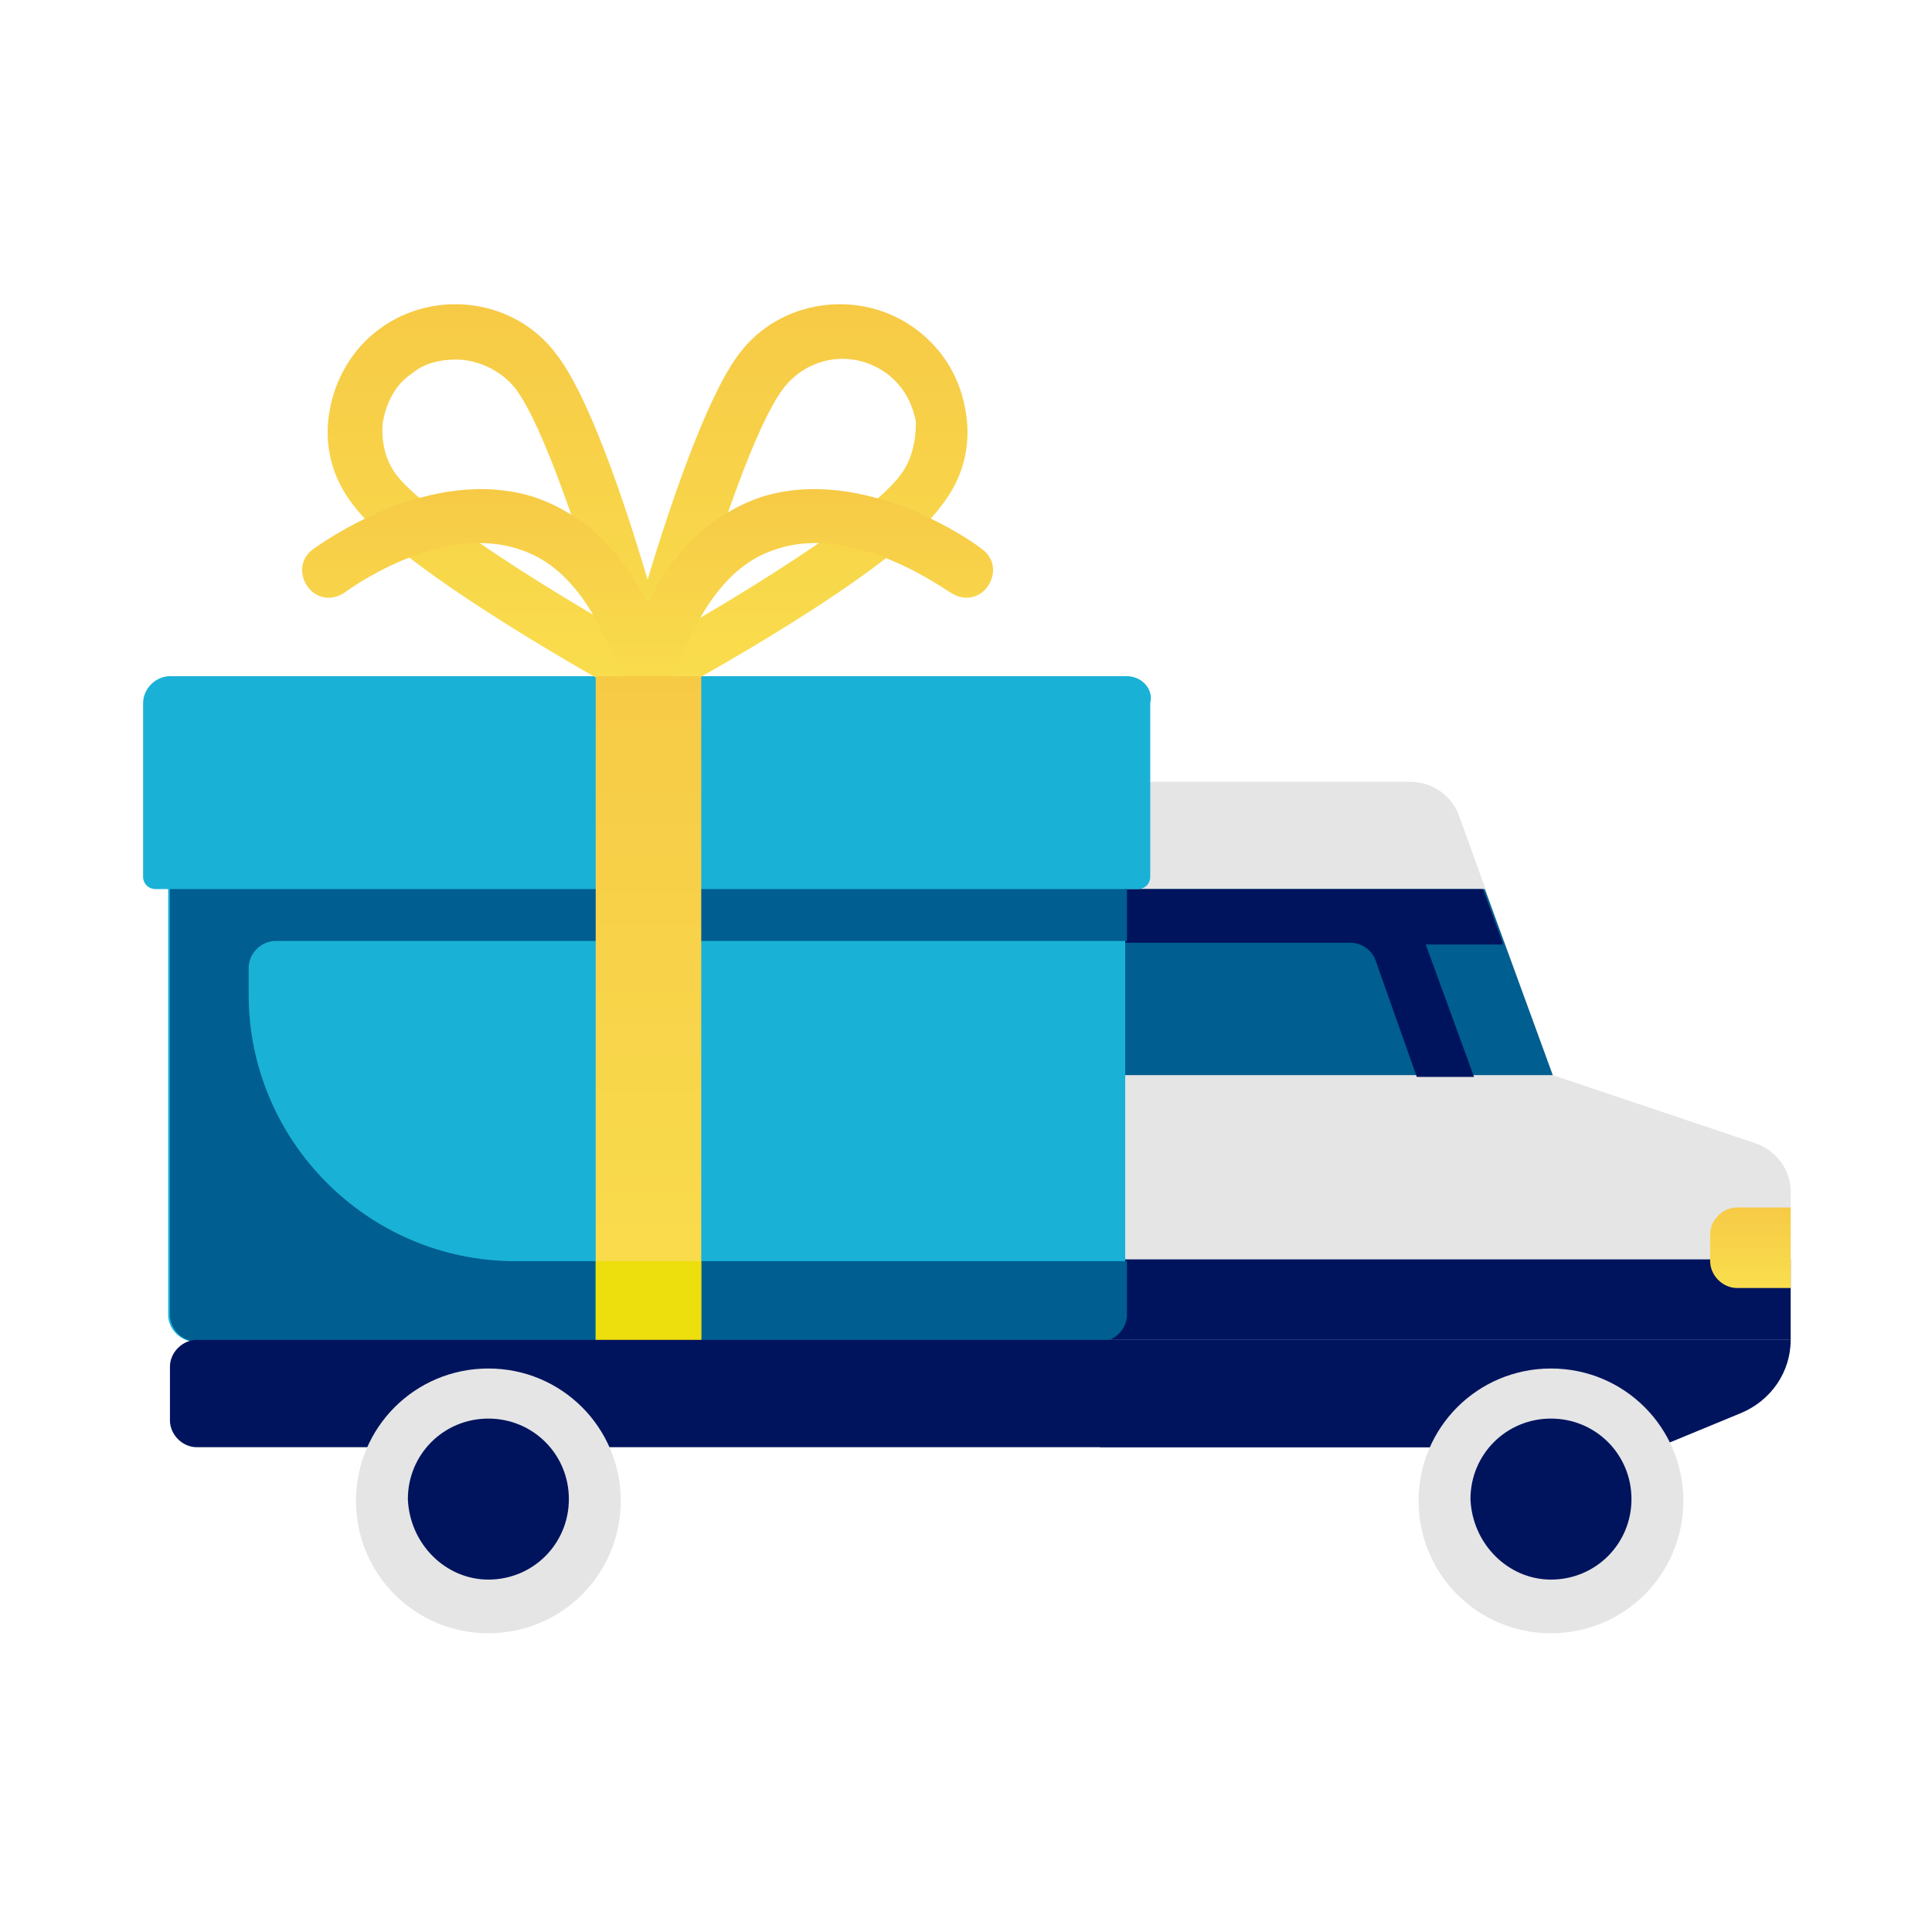
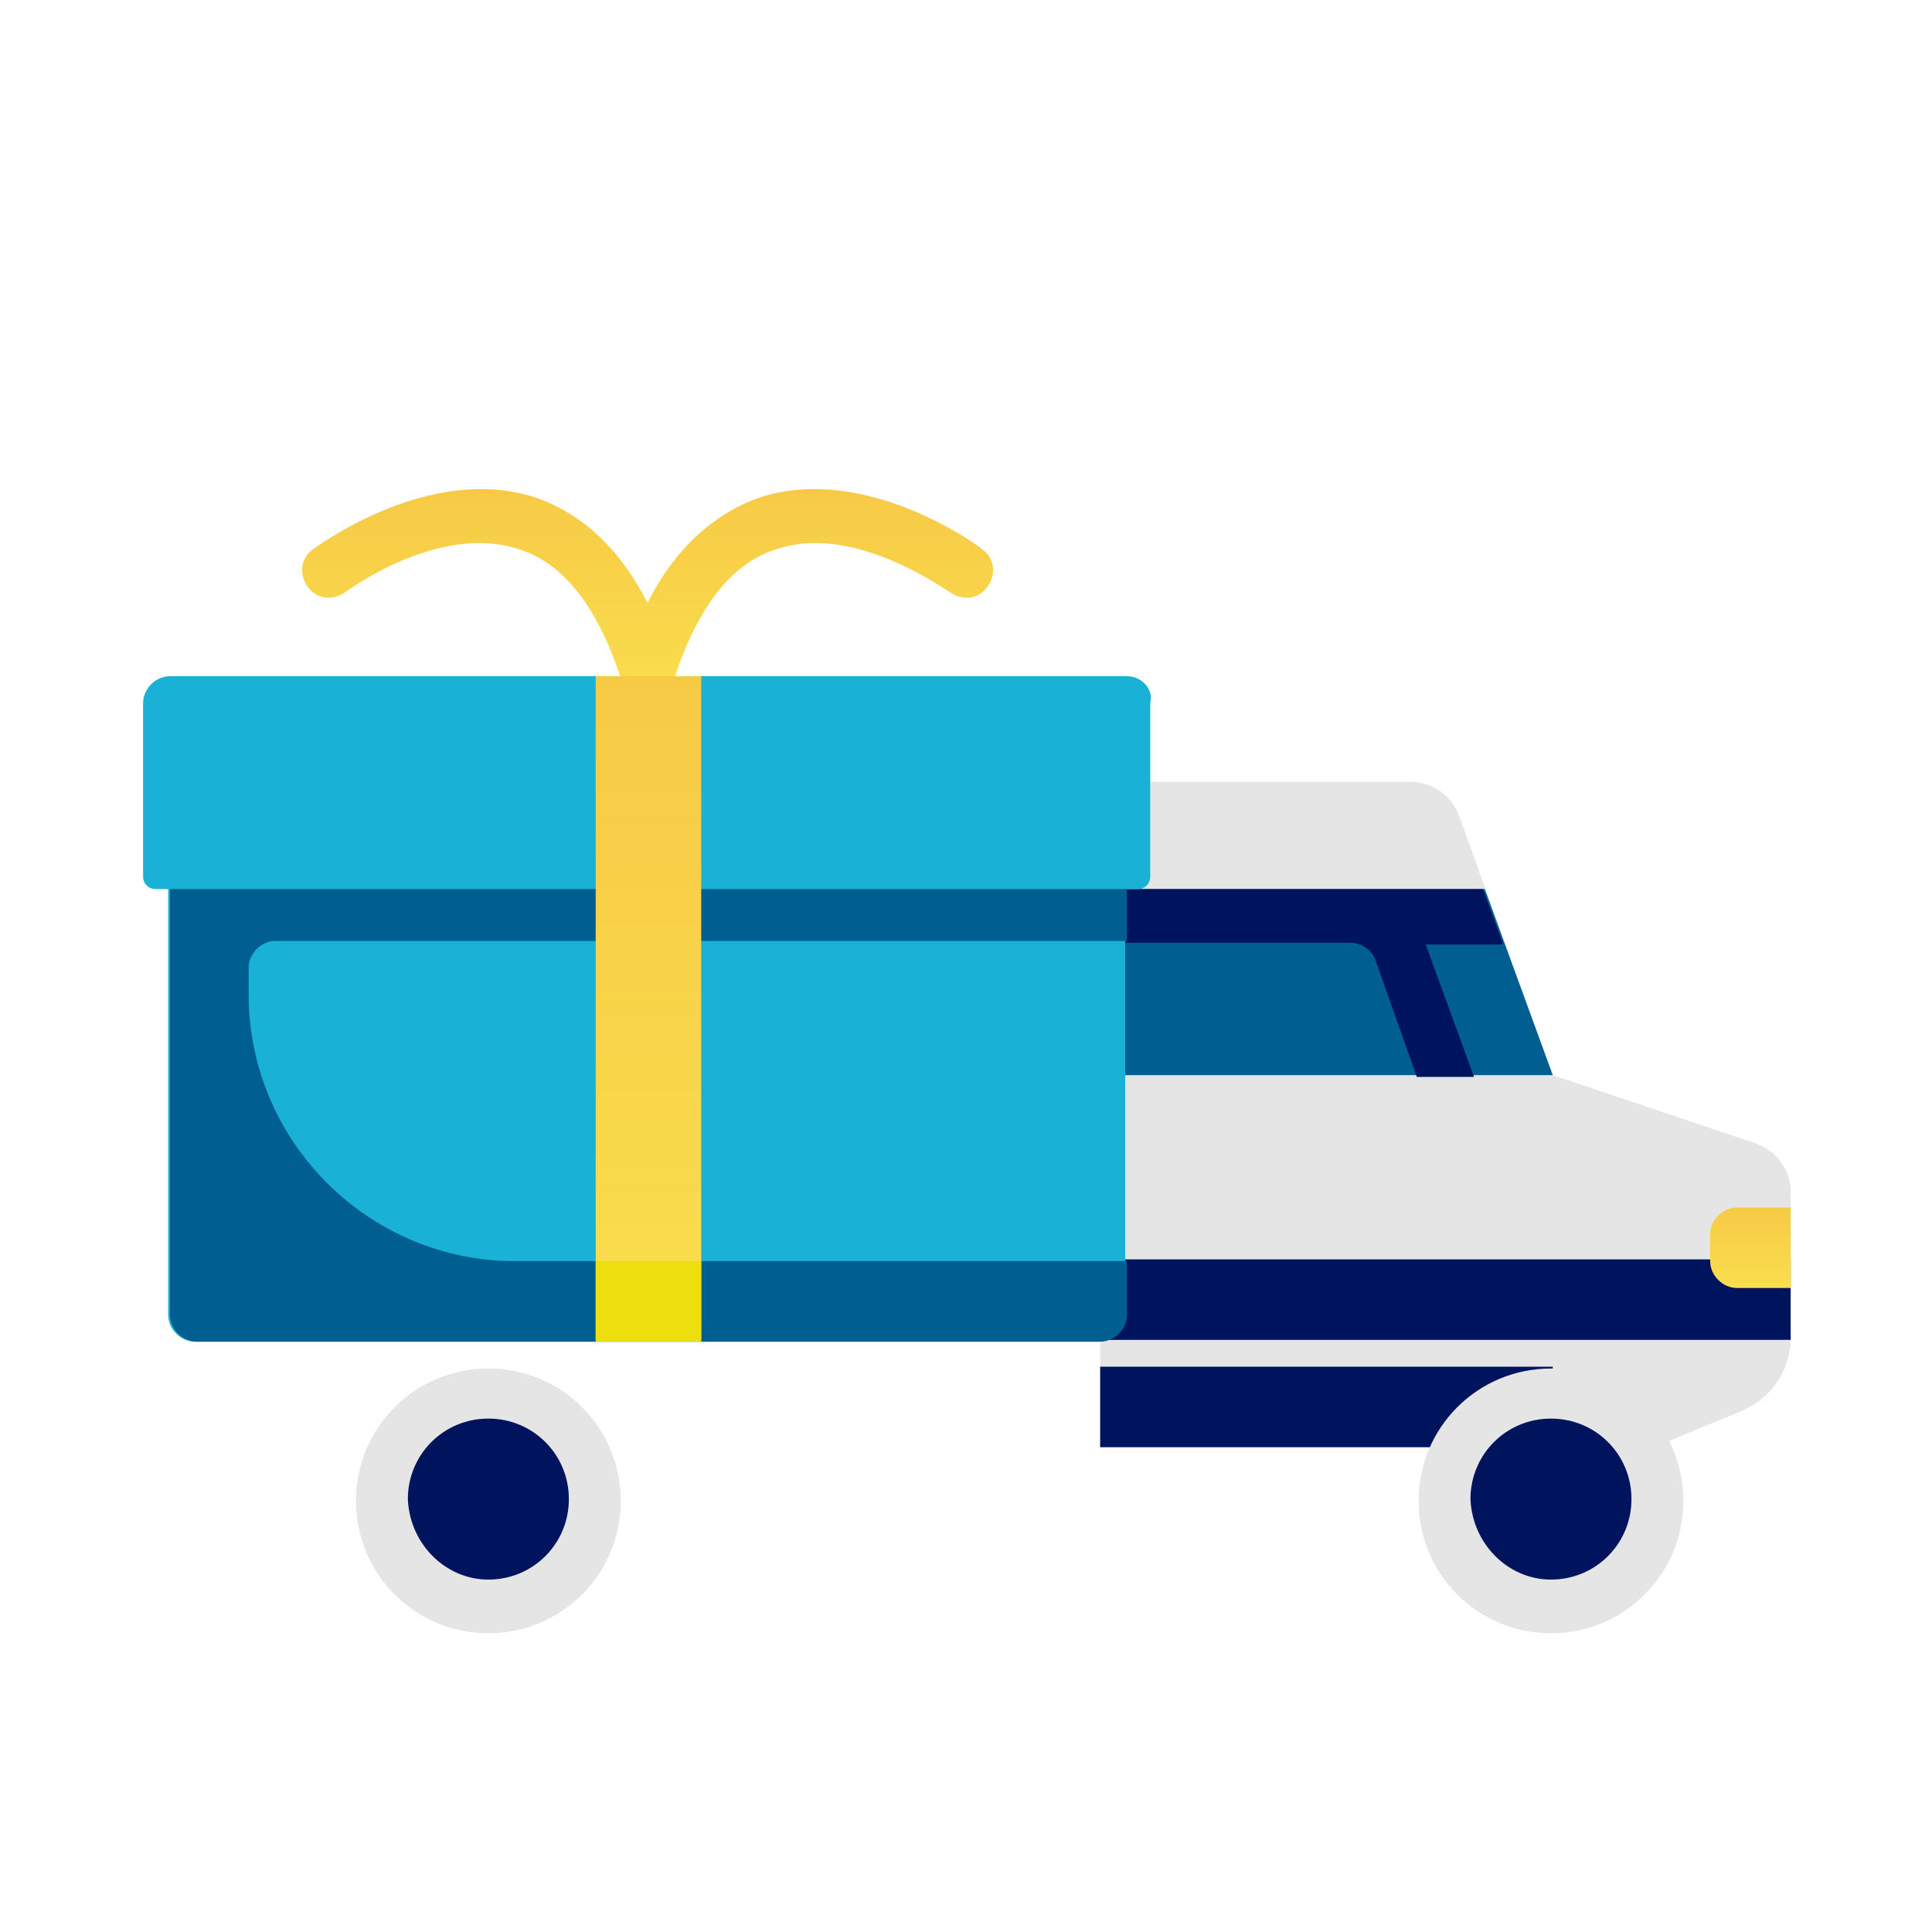
<svg xmlns="http://www.w3.org/2000/svg" version="1.1" id="Capa_1" x="0px" y="0px" viewBox="0 0 108 108" style="enable-background:new 0 0 108 108;" xml:space="preserve">
  <style type="text/css">
	.st0{fill:#E5E5E5;}
	.st1{fill:#005E91;}
	.st2{fill:#00145E;}
	.st3{fill:url(#SVGID_1_);}
	.st4{fill:#1AB1D7;}
	.st5{fill:url(#SVGID_00000137828658919740008450000004960457847551400627_);}
	.st6{fill:url(#SVGID_00000073690948388174151020000003874929828489407112_);}
	.st7{fill:url(#SVGID_00000139981125394787166060000006614028756844573058_);}
	.st8{fill:#EDDE0E;}
</style>
  <g>
    <path class="st0" d="M98.1,63.9l-11.3-3.8l-5.2-14.4c-0.4-1.2-1.5-2-2.8-2H61.5v37.1h31.2l4.6-1.9c1.7-0.7,2.8-2.3,2.8-4.1v-8.2   C100.1,65.4,99.3,64.3,98.1,63.9z" />
    <path class="st1" d="M61.5,49.7v10.4h25.3L83,49.7H61.5z" />
    <path class="st2" d="M84,52.7l-1.1-3H61.5v3h14c0.6,0,1.2,0.4,1.4,1l2.3,6.5h3.2l-2.7-7.4H84z" />
    <path class="st2" d="M100.1,74.9C100.1,74.9,100.1,74.9,100.1,74.9l0-4.5H61.5v4.5H100.1z" />
    <path class="st2" d="M86.7,76.4H61.5v4.5h25.3V76.4z" />
    <linearGradient id="SVGID_1_" gradientUnits="userSpaceOnUse" x1="97.891" y1="42.487" x2="97.891" y2="38.029" gradientTransform="matrix(1 0 0 -1 0 110)">
      <stop offset="0" style="stop-color:#F7CA46" />
      <stop offset="1" style="stop-color:#F9DE4D" />
    </linearGradient>
    <path class="st3" d="M100.1,72h-3c-0.8,0-1.5-0.7-1.5-1.5V69c0-0.8,0.7-1.5,1.5-1.5h3V72z" />
    <path class="st4" d="M63,37.8H9.5c-0.8,0-1.5,0.7-1.5,1.5v9.7c0,0.4,0.3,0.7,0.7,0.7h0.7v23.8c0,0.8,0.7,1.5,1.5,1.5h50.5   c0.8,0,1.5-0.7,1.5-1.5V49.7h0.7c0.4,0,0.7-0.3,0.7-0.7v-9.7C64.5,38.5,63.8,37.8,63,37.8z" />
    <path class="st1" d="M63,52.7v-3H9.5v23.8c0,0.8,0.7,1.5,1.5,1.5h50.5c0.8,0,1.5-0.7,1.5-1.5v-3H28.8c-8.2,0-14.9-6.7-14.9-14.9   v-1.5c0-0.8,0.7-1.5,1.5-1.5H63z" />
    <linearGradient id="SVGID_00000160168381875980136400000016660682836434305417_" gradientUnits="userSpaceOnUse" x1="36.23" y1="93" x2="36.23" y2="70.717" gradientTransform="matrix(1 0 0 -1 0 110)">
      <stop offset="0" style="stop-color:#F7CA46" />
      <stop offset="1" style="stop-color:#F9DE4D" />
    </linearGradient>
-     <path style="fill:url(#SVGID_00000160168381875980136400000016660682836434305417_);" d="M54,23.1c-0.3-1.9-1.2-3.5-2.8-4.7   c-3.1-2.3-7.6-1.7-9.9,1.4c-1.8,2.4-3.8,8.3-5.1,12.6c-1.3-4.4-3.3-10.3-5.1-12.6c-2.3-3.1-6.8-3.7-9.9-1.4   c-1.5,1.1-2.5,2.8-2.8,4.7c-0.3,1.9,0.2,3.7,1.4,5.2c2.8,3.7,14.4,10.1,15.7,10.8l0,0c0.2,0.1,0.4,0.2,0.7,0.2   c0.2,0,0.5-0.1,0.7-0.2c1.3-0.7,12.9-7,15.7-10.8C53.8,26.8,54.3,25,54,23.1z M22.2,26.6c-0.7-0.9-0.9-2-0.8-3   c0.2-1.1,0.7-2.1,1.6-2.7c0.7-0.6,1.6-0.8,2.5-0.8c1.2,0,2.5,0.6,3.3,1.6c1.6,2.1,3.7,8.6,5.1,13.1C29.6,32.3,23.8,28.6,22.2,26.6z    M50.3,26.6c-1.6,2.1-7.5,5.8-11.6,8.2c1.4-4.6,3.5-11,5.1-13.1c1.4-1.8,3.9-2.2,5.8-0.8c0.9,0.7,1.4,1.6,1.6,2.7   C51.2,24.6,51,25.7,50.3,26.6z" />
    <linearGradient id="SVGID_00000183928729079467811810000013527173823517960601_" gradientUnits="userSpaceOnUse" x1="36.23" y1="82.602" x2="36.23" y2="70.717" gradientTransform="matrix(1 0 0 -1 0 110)">
      <stop offset="0" style="stop-color:#F7CA46" />
      <stop offset="1" style="stop-color:#F9DE4D" />
    </linearGradient>
    <path style="fill:url(#SVGID_00000183928729079467811810000013527173823517960601_);" d="M36.2,39.3c-0.7,0-1.2-0.4-1.4-1.1   c-1.3-4.1-3.2-6.7-5.8-7.5c-4.5-1.5-9.7,2.4-9.7,2.4c-0.7,0.5-1.6,0.4-2.1-0.3c-0.5-0.7-0.4-1.6,0.3-2.1c0.3-0.2,6.5-4.8,12.4-2.9   c2.6,0.9,4.7,2.8,6.3,5.9c1.5-3,3.7-5,6.3-5.9c5.9-1.9,12.2,2.7,12.4,2.9c0.7,0.5,0.8,1.4,0.3,2.1c-0.5,0.7-1.4,0.8-2.1,0.3   c-0.1,0-5.3-3.9-9.7-2.4c-2.6,0.8-4.5,3.4-5.8,7.5C37.5,38.9,36.9,39.3,36.2,39.3z" />
    <linearGradient id="SVGID_00000000914204968922157090000010145377767636296626_" gradientUnits="userSpaceOnUse" x1="36.23" y1="72.203" x2="36.23" y2="35.058" gradientTransform="matrix(1 0 0 -1 0 110)">
      <stop offset="0" style="stop-color:#F7CA46" />
      <stop offset="1" style="stop-color:#F9DE4D" />
    </linearGradient>
    <path style="fill:url(#SVGID_00000000914204968922157090000010145377767636296626_);" d="M39.2,37.8h-5.9v37.1h5.9V37.8z" />
    <path class="st8" d="M39.2,70.5h-5.9v4.5h5.9V70.5z" />
-     <path class="st2" d="M11,74.9c-0.8,0-1.5,0.7-1.5,1.5v3c0,0.8,0.7,1.5,1.5,1.5h81.7l4.6-1.9c1.7-0.7,2.8-2.3,2.8-4.1H11z" />
    <path class="st0" d="M27.3,91.3c4.1,0,7.4-3.3,7.4-7.4c0-4.1-3.3-7.4-7.4-7.4c-4.1,0-7.4,3.3-7.4,7.4C19.9,88,23.2,91.3,27.3,91.3z   " />
    <path class="st2" d="M27.3,88.3c2.5,0,4.5-2,4.5-4.5c0-2.5-2-4.5-4.5-4.5c-2.5,0-4.5,2-4.5,4.5C22.9,86.3,24.9,88.3,27.3,88.3z" />
    <path class="st2" d="M27.3,85.3c0.8,0,1.5-0.7,1.5-1.5s-0.7-1.5-1.5-1.5c-0.8,0-1.5,0.7-1.5,1.5S26.5,85.3,27.3,85.3z" />
    <path class="st0" d="M86.7,91.3c4.1,0,7.4-3.3,7.4-7.4c0-4.1-3.3-7.4-7.4-7.4c-4.1,0-7.4,3.3-7.4,7.4C79.3,88,82.6,91.3,86.7,91.3z   " />
    <path class="st2" d="M86.7,88.3c2.5,0,4.5-2,4.5-4.5c0-2.5-2-4.5-4.5-4.5s-4.5,2-4.5,4.5C82.3,86.3,84.3,88.3,86.7,88.3z" />
-     <path class="st2" d="M86.7,85.3c0.8,0,1.5-0.7,1.5-1.5s-0.7-1.5-1.5-1.5c-0.8,0-1.5,0.7-1.5,1.5S85.9,85.3,86.7,85.3z" />
  </g>
</svg>